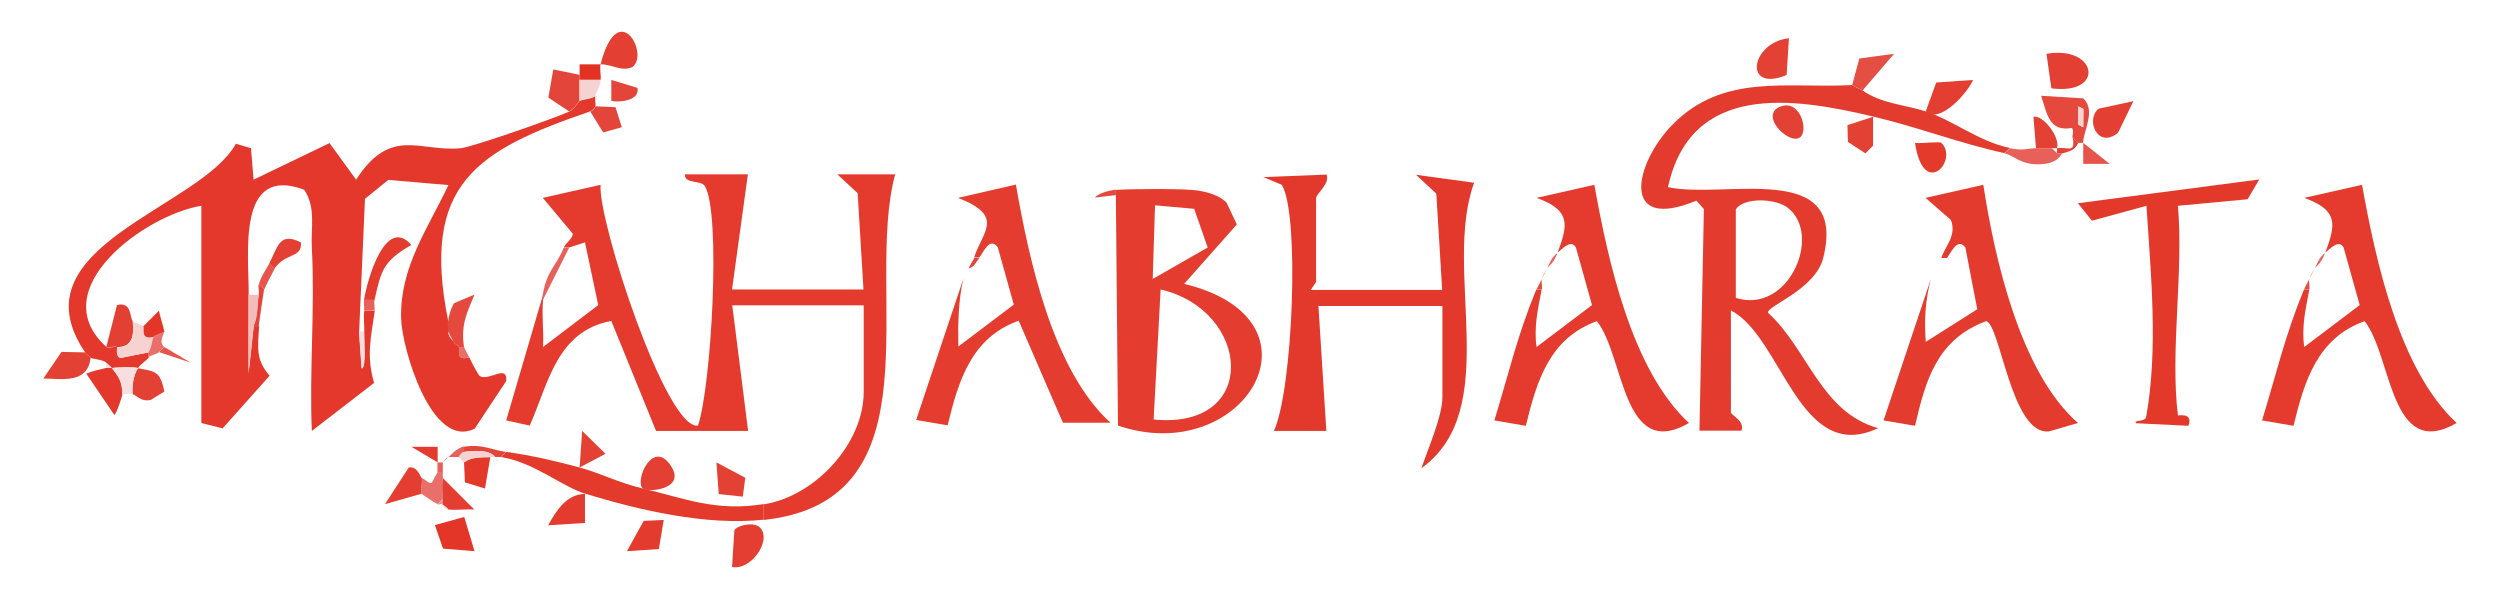
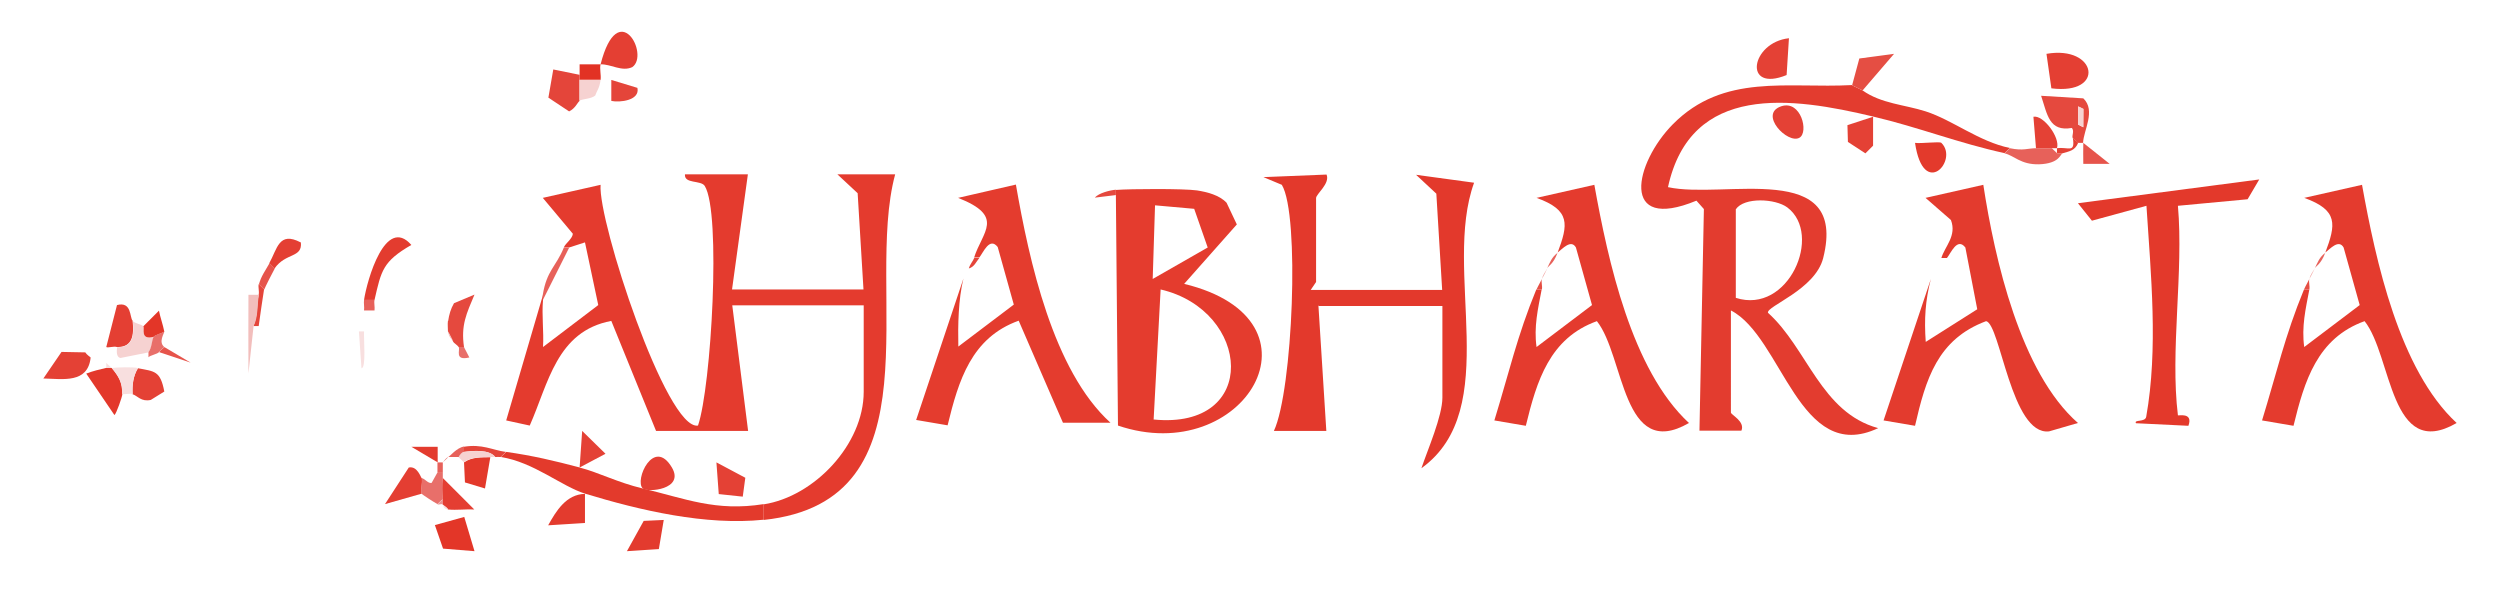
<svg xmlns="http://www.w3.org/2000/svg" id="Layer_1" viewBox="0 0 1072.7 257.1">
  <defs>
    <style>.st0{fill:#e86f6a}.st1{fill:#e33c2f}.st2{fill:#e44135}.st3{fill:#e43c2e}.st4{fill:#f2bebc}.st5{fill:#e54e43}.st6{fill:#f6d2d1}.st7{fill:#f8dfdf}.st8{fill:#e3382b}.st10{fill:#e5493e}.st12{fill:#e33628}.st13{fill:#e43b2e}.st14{fill:#e6544b}.st15{fill:#e43f33}.st16{fill:#e3392b}.st17{fill:#e4453a}.st18{fill:#e33b2e}.st19{fill:#e7615a}.st21{fill:#e43e32}.st22{fill:#e33a2c}</style>
  </defs>
  <g id="Layer_2">
    <g id="Layer_1-2">
      <g>
-         <path d="M255.5 45.6c-.5.9-1.3 1.9-2.3 2.2-48.9 16.8-72.7 31.2-60.9 89.9-.2 1.3 0 3.1 0 4.5.2 2.8 1.9 3.6 2.3 4.5.2.6 1.7 1.4 2.3 2.2.8 1.2-2 6 4.5 4.5.7 1.6 3.9 7.7 4.5 8 4.2 2.2 11.9-5.4 11.3 2.1l-13.5 20.4c-18.7 9.4-31.4-35.1-31.6-47.4-.5-22 11.5-38.4 20.3-57.1l-25.8-2.2-10 8.1-2.5 57 1.1 15.8c2.1 0 1-12.8 1.1-15.8s-.4-6.1 0-9h4.5c-1.6 11.5-3.7 19.1-.3 31l-26.7 20.6c-1.1-26.1 1.4-52.6 0-78.7-.5-8.3 1.9-17.2-3.3-24.8-29.2-10.9-23.6 27.9-23.8 45v33.7l2.2-20.2h2.3c-.6 9.3-1.5 14.5 4.5 21.3l-20.2 22.6-9.1-2.3V88.3C62.5 92.1 18 124.2 45.8 149c.6.5 3.5-.5 4.5 0 .2.1-.9 4.1 1.5 4.6l12-2.4v2.2c-1.1 1.5-3.5 2.8-4.5 4.5-2.5-.5-8.5-.3-11.3 0-.7-.8-1.5-1.5-2.3-2.2-1.3-1.4-6.3-1.7-6.8-2.2-.6-.7-1.5-1.2-2.3-2.2-31.1-45.5 49.2-61.8 64.6-89.6l6.5 1.9 1.1 13.5 32.6-15.7 11.4 15.7c14.9-23.1 27.3-11.8 44.9-13.5 5-.5 40.4-12.9 46.5-15.7 2.7-1.3 3.6-3.9 4.5-4.5 1.4-.9 5-.8 6.8-2.2-.4 1.2.2 3.1 0 4.5Z" class="st8" />
        <path d="M45.7 157.9c.7-.2 1.5 0 2.3 0 3 3.6 4.6 6.3 4.5 11.2 0 1-2.6 8.5-3.4 9L37 160.3c2.8-1.1 5.8-1.8 8.8-2.5Z" class="st8" />
        <path d="M241.9 106.2c.7-1.8 3.7-3.7 3.9-5.9l-12.9-15.4 24.8-5.6c-1.2 15.5 28.3 105.6 41.8 103.3 5.7-16.7 10-91.4 2.9-102.8-1.6-2.6-8.9-.8-8.5-5h27l-6.8 49.4h56.4L368 82.9l-8.7-8.1h24.8c-13.5 50.1 19.6 140.2-56.4 148.3v-6.7c21.8-3.4 42.9-25.8 42.9-48.3V131h-56.4l6.8 53.9h-39.5l-19.2-47.2c-23.5 4.4-27 26.9-35 44.9l-10.1-2.2 15.8-53.9c-.1.7 0 1.5 0 2.2-.6 6.6.4 13.6 0 20.2l23.7-18L251 104l-6.8 2.2h-2.3Z" class="st13" />
        <path d="m794.7 36.6 4.5 2.2c8 5.7 18.1 6.1 27.1 9 11.5 3.7 22.9 13 36.1 15.7l-2.3 2.2c-19.4-4.2-37.2-11.2-56.4-15.7-34.7-8.3-78.2-14.6-88 30.3 24.1 5.3 77.3-12.2 66.6 30.4-3.4 13.6-24.5 20.7-23.7 23.5 17 15.3 22.7 42.8 47.3 49.5-33.9 16-41.1-39.1-63.2-50.5V177c0 1 6.2 3.8 4.5 7.8h-18l1.9-95.1-3.2-3.6c-33.1 13.7-26.6-16.1-10.1-32.8 21.8-22 49.2-15.3 76.8-16.8ZM766.9 89c-5.1-3.8-18.5-4.5-22.1.8v38c22.6 7.3 37.5-27.2 22.1-38.8Z" class="st1" />
        <path fill="#e3392c" d="m565.7 131 3.4 53.9h-22.5c8.1-17.3 11.2-92.8 3.4-105.6l-7.9-3.3 27.1-1.1c1.6 3.9-4.5 8.3-4.5 10.1v36l-2.3 3.4h56.4l-2.5-41.3-8.7-8.1 24.9 3.4c-13.7 37.8 12.7 97.1-22.6 122.5 2.7-8 9-22.4 9-30.3v-39.3h-53Z" />
        <path d="M478.8 81.5c6.5-.5 29.1-.6 34.8.2 4.4.7 9.6 2 12.7 5.3l4.4 9.3-22.6 25.5c63.8 15.5 25.7 79.2-28.4 60.8l-.9-99v-2.2Zm15.8 38.2 23.6-13.5-5.8-16.6-16.8-1.5-1 31.6Zm.4 60.3c45.7 4.5 41.8-46.8 3-55.8l-3 55.8ZM417.9 110.7c3.6-11.4 13.5-17.8-6.8-25.8l24.8-5.7c5.7 32.6 15.9 79.8 40.6 102.2h-20.4c0 .1-19-43.8-19-43.8-20.3 7.3-25.8 25.6-30.5 44.9l-13.5-2.3 20.3-60.7c-2.2 8.9-2.4 20-2.2 29.2l23.8-18-6.9-24.7c-3.5-4.5-6.2 2.4-7.9 4.5h-2.3Z" class="st3" />
        <path d="M833 110.7c1.5-5 6.7-9.5 4.1-16.3l-10.9-9.5 24.8-5.6c4.9 31.9 15.9 80.5 40.6 102.2l-12.4 3.6c-16.2 1.8-20.9-46.1-27-47.3-20.9 7.8-25.9 24.9-30.5 44.9l-13.5-2.3 20.3-60.7c-2.4 9.3-2.9 17.3-2.2 27l22.1-14-5.1-26.5c-3.5-4.5-6.2 2.4-7.9 4.5h-2.3Z" class="st18" />
        <path d="M997.7 108.5c4.6-12.2 5.7-18.3-9-23.6l24.8-5.6c5.9 32.7 16 79.4 40.6 102.2-28.7 16.6-27.6-28.7-39.5-43.7-20.3 7.3-25.8 25.6-30.5 44.9l-13.5-2.3c6.3-20.5 9.8-36.3 18-56.2h2.3c-1.6 8.4-3.4 16-2.2 24.7l23.8-18-6.9-24.7c-2.1-3.7-5.8.6-7.9 2.2ZM668.3 108.5c4.6-12.2 5.7-18.3-9-23.6l24.8-5.6c5.9 32.7 16 79.4 40.6 102.2-28.7 16.6-27.6-28.7-39.5-43.7-20.3 7.3-25.8 25.6-30.5 44.9l-13.5-2.3c6.3-20.5 9.8-36.3 18-56.2h2.3c-1.6 8.4-3.4 16-2.2 24.7l23.8-18-6.9-24.7c-2.1-3.7-5.8.6-7.9 2.2Z" class="st13" />
        <path d="M934.5 178.2c0 .3 6.7-1.5 4.5 4.5l-22.5-1.1c-1-1.7 4-.3 4.4-2.8 5.2-29.2 2-61 .1-90.5l-23.4 6.4-6-7.5L969.4 77l-5 8.5-29.9 2.8c2.5 28.3-3.4 62.3 0 89.9Z" class="st16" />
        <path d="M248.7 200.6c8.4 2.2 16.2 6.4 27.1 9 18.2 4.3 31.3 10 51.9 6.7v6.7c-24.8 2.6-53.1-4-76.7-11.2-10-3.1-22-13.5-36.1-15.7l2.3-2.2c11.4 1.6 20.6 3.8 31.6 6.7Z" class="st22" />
        <path d="M878.1 23.1c21.7-3.8 25.5 17.8 2.1 14.8l-2.1-14.8Z" class="st15" />
        <path d="M893.9 61.3h-2.3c-.5-.8-2.1-1.7-2.3-2.2-.3-1 .8-2.9-.3-4.2-9.8 1.7-10.5-5.7-13.2-13.8l18.1 1.1c5.5 5.2.1 13.7-.1 19.1Zm0-6.7v-7.8l-2.2-1.1v7.8l2.2 1.1Z" class="st10" />
        <path d="m203.6 236.5-13.5-1.1-3.5-10.1 12.6-3.5 4.4 14.7z" class="st12" />
-         <path d="M325.1 225.6c7.2 4.5-2.1 19.3-11 17.7l1-15.8c1.7-2.4 7.9-3.2 10-1.8ZM826.3 47.8l4.5-12.4 15.8-1.1c-2.4 5.6-14.3 19.1-20.3 13.5Z" class="st21" />
        <path d="m767.6 16.4-1 15.8c-18.9 7.7-15.4-14 1-15.8Z" class="st2" />
        <path d="M257.7 27.6c7.5-29.4 21.2-4.1 13.6 1.2-4.5 2.1-9-1.3-13.6-1.2Z" class="st15" />
        <path d="m794.7 36.6 3.1-11.5 14.9-2-13.5 15.7-4.5-2.2z" class="st5" />
        <path d="M36.6 151.2c.7 1.1 1.7 1.6 2.3 2.2-1.2 11.2-11.8 9.2-20.3 9l7.8-11.4 10.3.2Z" class="st2" />
        <path d="M56.9 137.7c.6 5.8.2 11.4-6.8 11.2-1-.5-3.9.5-4.5 0l4.6-18c6.4-1.7 5.4 5.4 6.7 6.7Z" class="st15" />
        <path d="M248.7 32.1c-.2.6 0 1.5 0 2.2v9c-.9.6-1.8 3.2-4.5 4.5l-8.9-5.9 2.1-12.1 11.3 2.3Z" class="st17" />
        <path d="M251 211.9v12.5c.1 0-15.8 1-15.8 1 3.4-6.1 7.7-13.3 15.8-13.5Z" class="st18" />
        <path d="M156.2 128.7c1.3-8.6 9.2-36.3 20.3-23.6-12.3 7.1-12.9 11-15.8 23.6h-4.5Z" class="st1" />
-         <path d="M915.4 43.4 908.8 57c-9 7.2-14.1-6.1-8.2-10.4l14.8-3.2Z" class="st15" />
        <path d="m307.4 198.4 12.4 6.6-1.1 8.1-10.3-1.1-1-13.6z" class="st2" />
        <path d="m284.8 223.1-2.1 12.5-13.7.9 7.2-13 8.6-.4z" class="st18" />
        <path d="M56.9 169.2c-.2-4 .2-7.8 2.3-11.2 7.1 1.4 9.6 1 11.3 10l-5.8 3.6c-4.1.9-5.6-1.7-7.7-2.4Z" class="st2" />
        <path d="M181 205.1c.4 1.8-.6 5.7 0 6.7l-15.8 4.5 10.2-15.7c3.7-.8 5.2 4.4 5.5 4.5Z" class="st21" />
        <path d="M803.7 50.1v12.4l-3.3 3.3-7.5-4.9-.2-7.2 11-3.6z" class="st2" />
        <path d="M275.8 209.6c-3.7-3.5 4.7-22.2 12.5-9 5.6 9.5-10.6 10.8-12.5 9Z" class="st15" />
        <path d="m190 205.1 13.5 13.5c-3.7-.2-7.6.4-11.3 0-.4-1-2.1-1.8-2.3-2.2-.2-.6 0-1.5 0-2.2-.2-2.7-.3-6.3 0-9Z" class="st21" />
        <path d="M192.3 137.7c.4-2.7 1.1-5.2 2.5-7.6l8.8-3.7c-3.4 8.1-5.9 13.1-4.5 22.5h-2.3c-.6-.9-2.1-1.7-2.3-2.2l-2.3-4.5c0-1.4-.2-3.2 0-4.5Z" class="st10" />
        <path d="m248.7 200.6 1.1-15.7 10 9.8-11.1 5.9zM772.1 59.1c-5 2.9-17.7-10.2-7.8-13.5 8.5-2.8 11.9 11.2 7.8 13.5Z" class="st2" />
        <path d="m210.4 196.1-2.3 13.5-8.6-2.6-.4-8.6c3.5-2.4 7.3-2.1 11.3-2.2Z" class="st16" />
        <path d="M873.6 63.6c2.2 0 4.6.2 6.8 0l2.3 2.2h2.3c-1 .3-1.2 4.4-10.1 4.7-7.9.2-10.7-3.8-14.8-4.7l2.3-2.2c5.8 1.2 7.6 0 11.3 0Z" class="st19" />
        <path d="M833 61.3c7.6 7.4-7.7 24.5-11.3 0 2.5.4 10.6-.7 11.3 0Z" class="st22" />
        <path d="M61.5 140c.7.8-1.6 6.1 4.5 4.5-.8 1.2-.7 5.1-2.3 6.7l-12 2.4c-2.4-.5-1.3-4.5-1.5-4.6 7 .2 7.4-5.4 6.8-11.2 1 1 3.8 1.4 4.5 2.2Z" class="st6" />
        <path d="M882.7 63.6h-2.3c-2.2.2-4.6 0-6.8 0l-1.1-13.5c4.2-.9 11.6 8.9 10.1 13.5Z" class="st2" />
        <path d="M891.7 61.3c-1.4 3.4-3.8 3.6-6.8 4.5h-2.3v-2.2c4.9-.7 7.9 2.4 6.8-4.5.2.6 1.8 1.4 2.3 2.2Z" class="st2" />
-         <path d="m255.5 45.6 8.6.4 2.7 8.6-8 2.2-5.5-8.9c1-.3 1.7-1.3 2.3-2.2Z" class="st17" />
        <path d="M129.1 104c.7 6.8-6.5 4.3-11.3 11.2l-2.3-2.2c3.5-6.2 4.1-13.9 13.5-9Z" class="st15" />
        <path d="M262.3 43.3v-9l11.2 3.4c1.2 5.4-7.6 6.4-11.2 5.6Z" class="st17" />
        <path d="m70.5 148.9 11.3 6.7-13.5-4.5c.6-.9 1.5-1.5 2.3-2.2Z" class="st14" />
        <path d="M190 202.9v2.2c-.3 2.7-.2 6.3 0 9l-2.3 2.2c-1.3-.7-6.5-4-6.8-4.5-.6-1 .4-4.9 0-6.7 1.6.4 2.7 2.4 4.3 2.1l2.4-4.3h2.3Z" class="st0" />
        <path d="m893.9 61.3 11.3 9h-11.3c0-3-.1-6 0-9Z" class="st14" />
        <path d="m61.5 140 6.7-6.7c.6 3 1.7 5.9 2.3 9-1.1.8-4 1.5-4.5 2.2-6.1 1.6-3.8-3.7-4.5-4.5Z" class="st12" />
        <path d="m187.8 198.4-11.3-6.7h11.3v6.7Z" class="st18" />
        <path d="M47.9 157.9c-.7 0-1.6-.2-2.3 0v-2.2c.7.8 1.6 1.4 2.3 2.2ZM59.2 157.9c-2.1 3.5-2.5 7.3-2.3 11.2-1.2-.4-3.1.2-4.5 0 .1-5-1.5-7.6-4.5-11.2 2.8-.3 8.8-.5 11.3 0Z" class="st7" />
        <path fill="#e23224" d="M257.7 27.6c-.5 1.8.3 4.6 0 6.7h-9c0-.7-.2-1.6 0-2.2v-4.5h9.1Z" />
        <path d="M257.7 34.3c-.5 3.7-1.6 4.6-2.3 6.7-1.8 1.5-5.4 1.4-6.8 2.2v-9h9Z" class="st6" />
        <path d="M113.3 124.2c-.2.8-2.1 14.2-2.3 15.7h-2.3c2-4.3 1.4-9.3 2.3-13.5.3-1.4-.3-3.2 0-4.5l2.3 2.2ZM217.1 193.9l-2.3 2.2c-.7-.1-1.5 0-2.3 0-2.6-3.4-9.7-2.7-13.5-2.2v-2.2c7.9-1.3 12.2 1.4 18 2.2Z" class="st17" />
        <path d="M212.6 196.1h-2.3c-4 .1-7.8-.1-11.3 2.2l-2.3-2.2c.4-.9 1.3-2.1 2.3-2.2 3.8-.4 10.9-1.2 13.5 2.2Z" class="st6" />
        <path d="M117.9 115.2c-.3.4-4.4 8.5-4.5 9l-2.3-2.2c.9-3.4 2.8-6 4.5-9l2.3 2.2Z" class="st14" />
        <path d="M70.5 148.9c-.8.7-1.7 1.4-2.3 2.2s-3.9 1.4-4.5 2.2v-2.2c1.5-1.7 1.4-5.5 2.3-6.7.5-.8 3.4-1.4 4.5-2.2.1.7-2.7 4.5 0 6.7Z" class="st0" />
        <path d="M232.9 128.7c0-.7-.1-1.5 0-2.2 1.7-10.5 5.7-12.1 9-20.2h2.3l-11.3 22.5Z" class="st19" />
        <path d="M201.3 153.4c-6.5 1.5-3.7-3.3-4.5-4.5h2.3c0 .2 1.7 3.2 2.3 4.5Z" class="st0" />
        <path d="M160.7 128.7c-.3 1.3.2 3 0 4.5h-4.5c.2-1.5-.2-3 0-4.5h4.5Z" class="st19" />
        <path d="M420.2 110.7c-1.4 1.7-2.1 3.8-4.5 4.5.5-1.9 1.9-3.3 2.3-4.5h2.3Z" class="st17" />
        <path d="M993.2 115.2c1.3-2.7 2-4.8 4.5-6.7-1.8 4.9-4 5.6-4.5 6.7Z" class="st19" />
        <path d="M990.9 124.2h-2.3c.7-1.6 1.6-3 2.3-4.5-.4 1.2.3 3.1 0 4.5Z" class="st5" />
        <path d="M478.8 81.5v2.2l-9 1.1c1.6-2 6.6-3.2 9-3.4Z" class="st10" />
        <path d="M661.6 124.2h-2.3c.7-1.6 1.6-3 2.3-4.5-.4 1.2.3 3.1 0 4.5Z" class="st5" />
        <path d="M990.9 119.7c.5-1.8 1.5-3 2.3-4.5-.7 1.5-1.6 3.1-2.3 4.5ZM661.6 119.7c.5-1.8 1.5-3 2.3-4.5-.7 1.5-1.6 3.1-2.3 4.5Z" class="st0" />
        <path d="M199.1 193.9c-.9 0-1.9 1.3-2.3 2.2h-4.5c.7-.2 3.6-4 6.8-4.5v2.2ZM190 202.9h-2.3v-4.5h2.3v4.5ZM190 198.4c.6-.7 1.5-2.1 2.3-2.2l-2.3 2.2ZM663.8 115.2c1.3-2.7 2-4.8 4.5-6.7-1.8 4.9-4 5.6-4.5 6.7Z" class="st19" />
        <path fill="#ec9391" d="M190 216.4c-.7-.3-1.7.3-2.3 0l2.3-2.2c0 .8-.2 1.6 0 2.2Z" />
        <path d="M192.3 218.6c-2.4-.2-2.1-2.2-2.3-2.2.1.5 1.9 1.3 2.3 2.2Z" class="st7" />
        <path d="M111.1 126.5c-.8 4.2-.2 9.2-2.3 13.5l-2.2 20.2c0-11.2-.1-22.5 0-33.7h4.5Z" class="st4" />
        <path d="M156.2 142.2c-.2 3 1 15.8-1.1 15.8l-1.1-15.8h2.3Z" class="st7" />
        <path d="M194.6 146.7c-.3-.9-2.1-1.7-2.3-4.5l2.3 4.5Z" class="st4" />
        <path d="m893.9 54.6-2.2-1.2v-7.8l2.3 1.1-.1 7.9z" class="st6" />
      </g>
    </g>
  </g>
</svg>